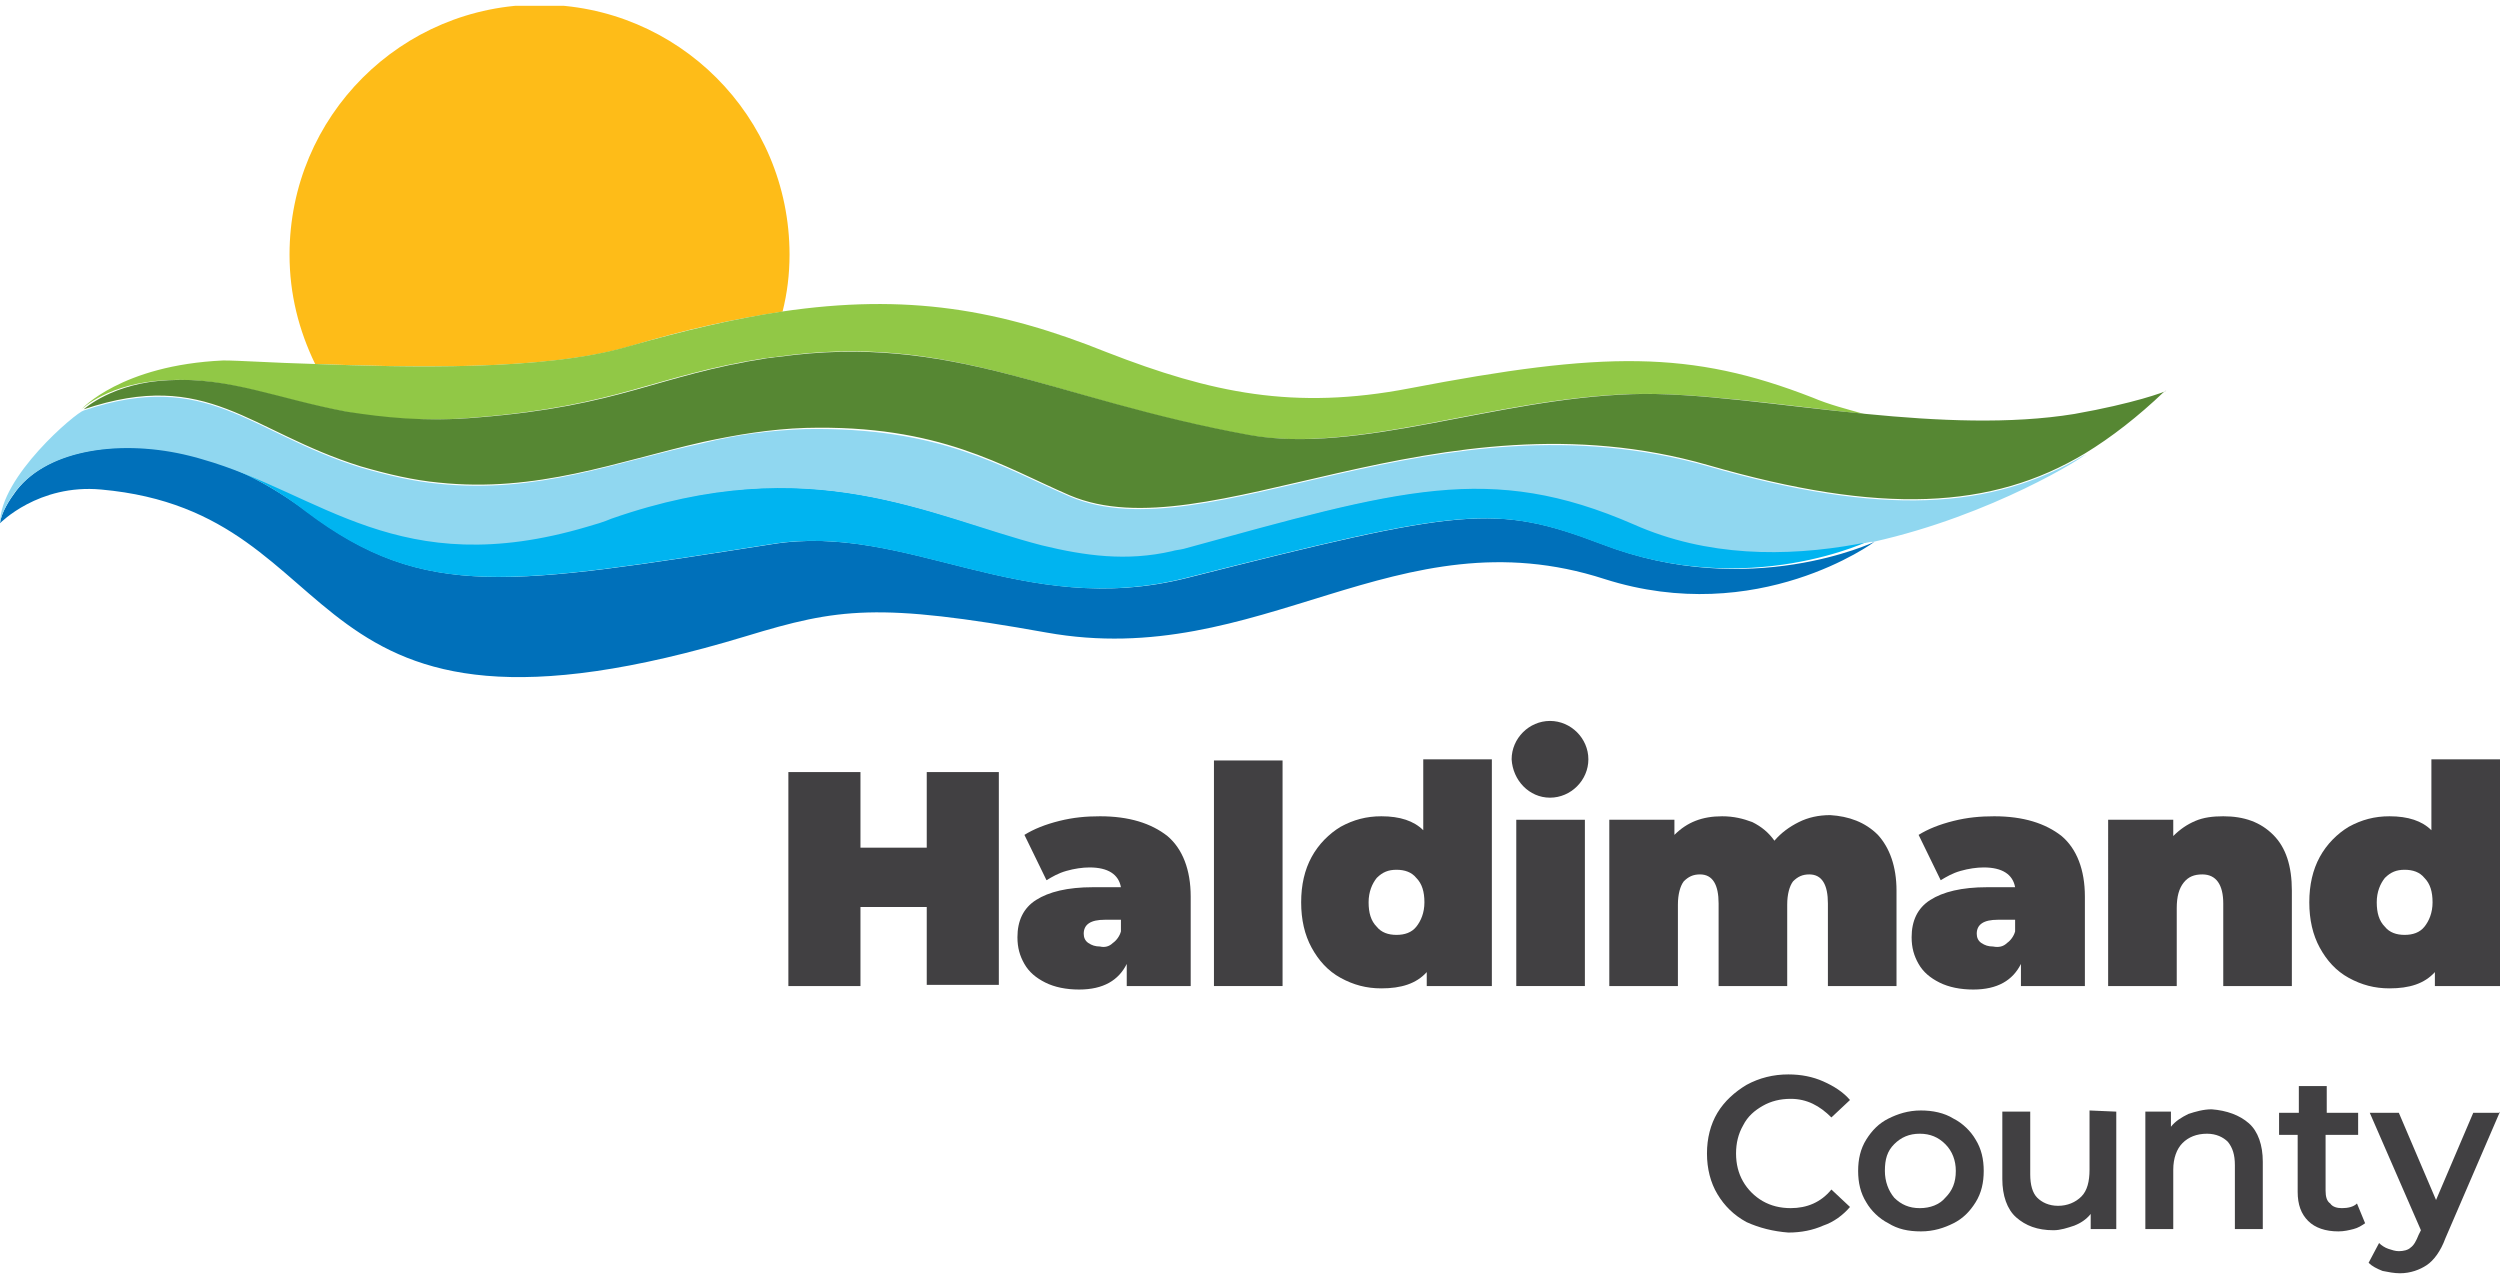
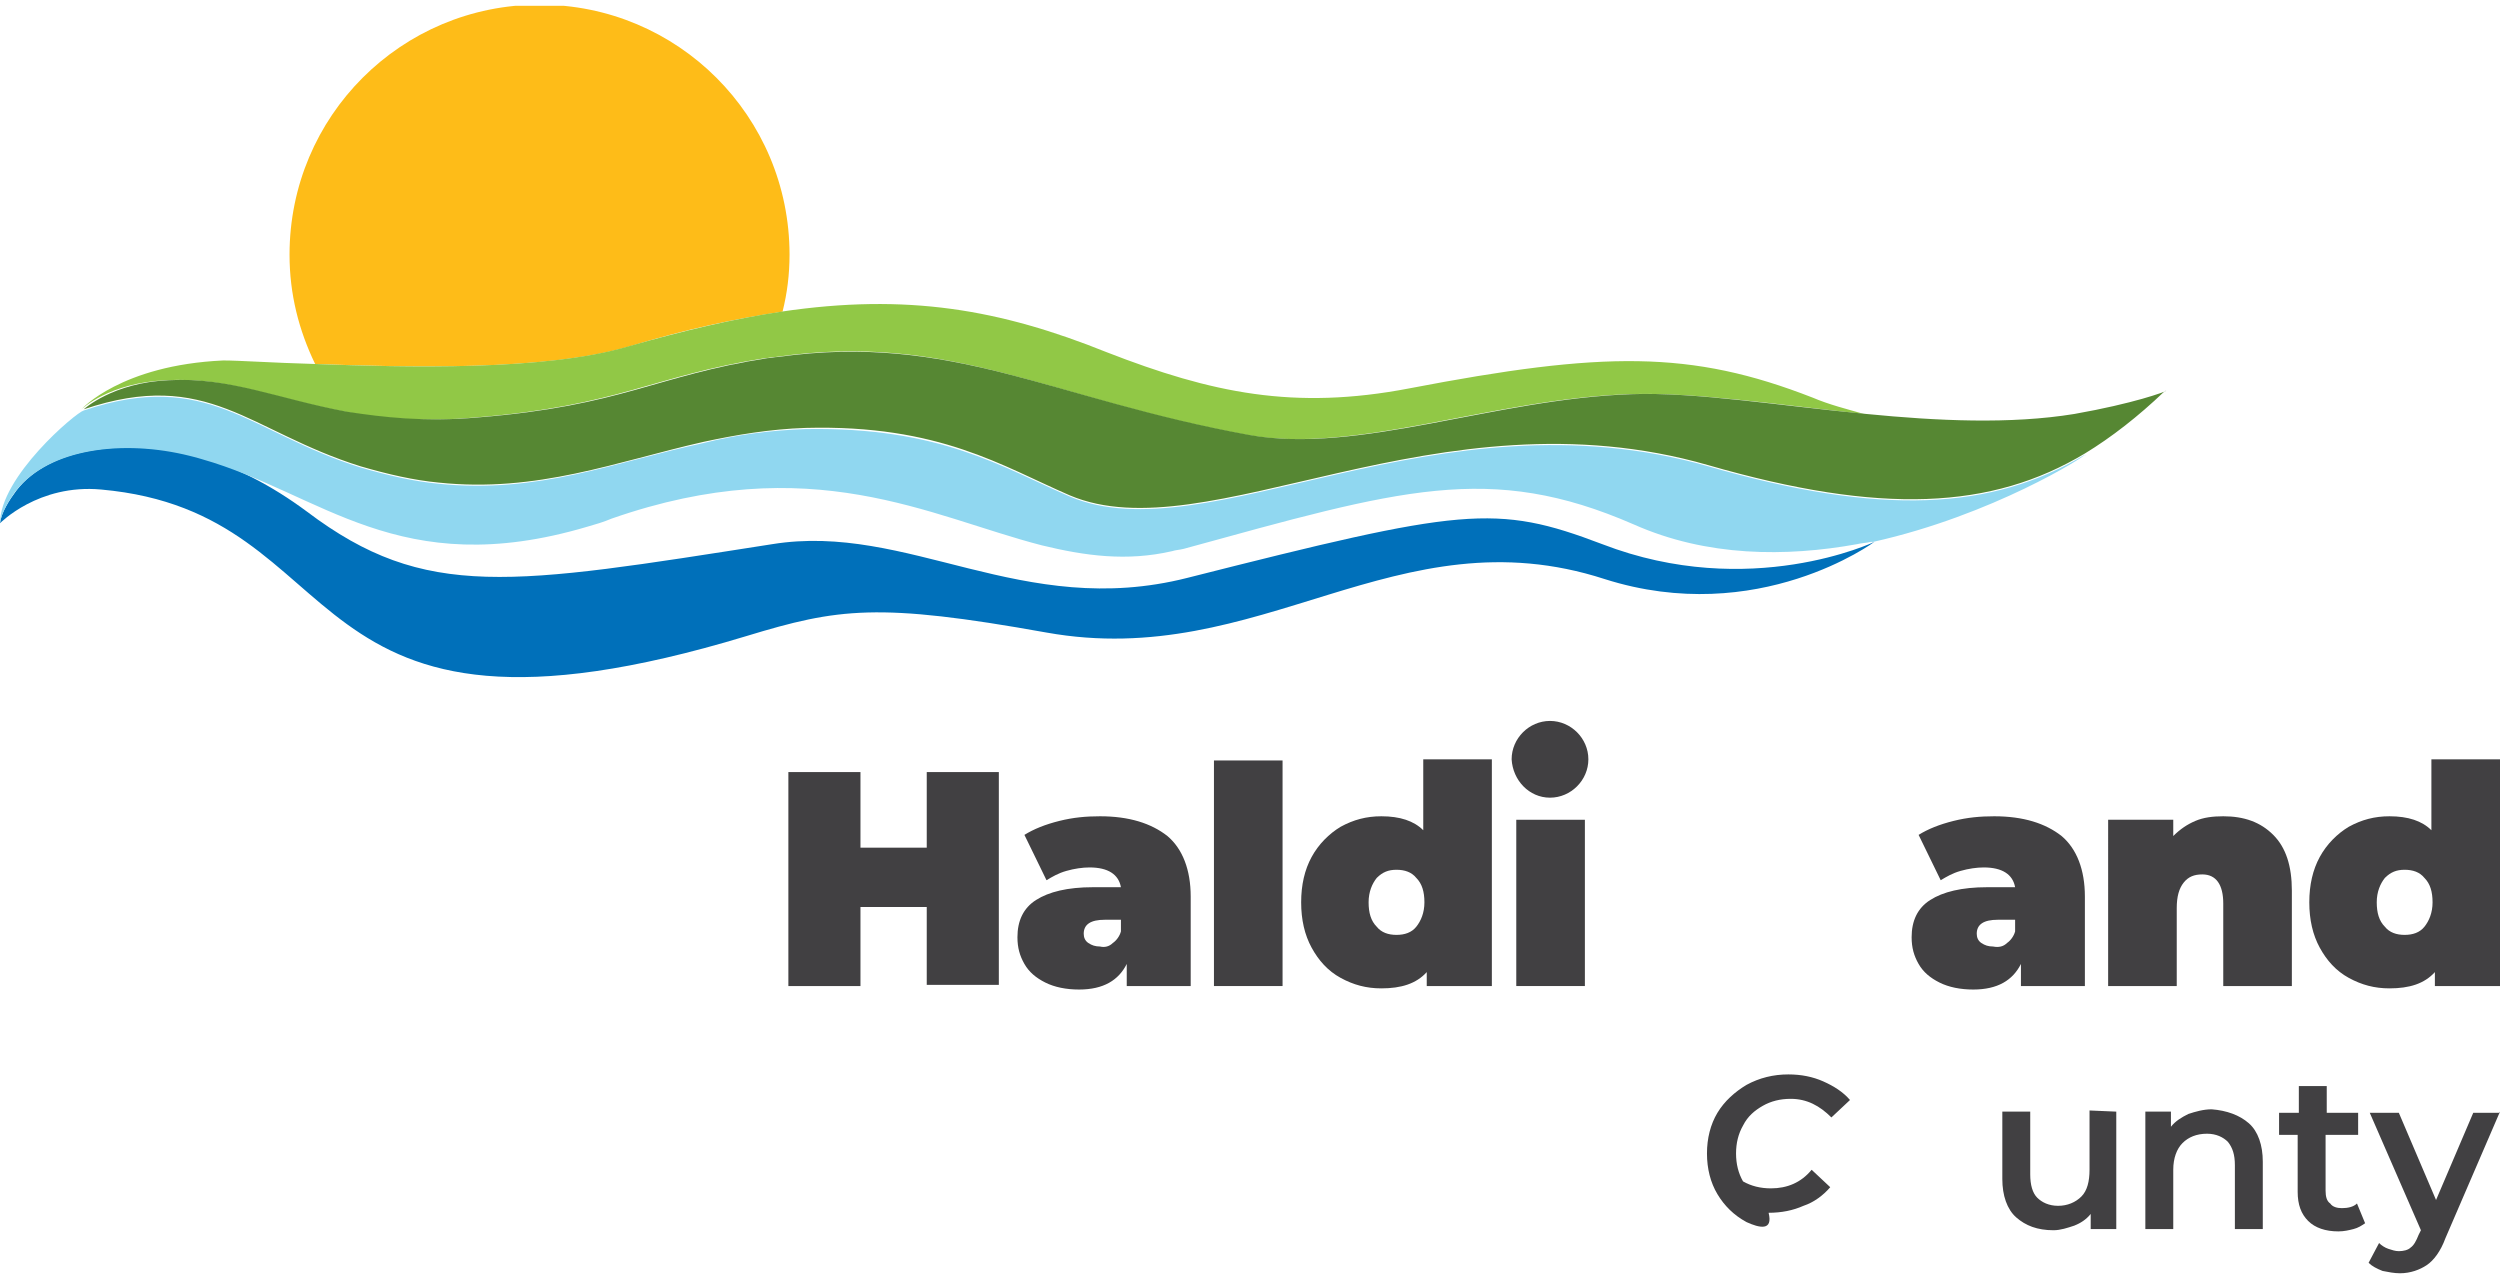
<svg xmlns="http://www.w3.org/2000/svg" xmlns:xlink="http://www.w3.org/1999/xlink" version="1.1" id="Layer_1" x="0px" y="0px" width="215px" height="110px" viewBox="0 0 215 110" style="enable-background:new 0 0 215 110;" xml:space="preserve">
  <style type="text/css">
	.st0{clip-path:url(#SVGID_00000055692416278552366740000008179887104593565622_);}
	.st1{fill:#FEBC18;}
	.st2{fill:#0070BA;}
	.st3{fill:#00B4F0;}
	.st4{fill:#90D7F0;}
	.st5{fill:#91C846;}
	.st6{fill:#568733;}
	.st7{fill:#414042;}
</style>
  <g>
    <g>
      <defs>
        <rect id="SVGID_1_" y="0.5" width="215" height="109.1" />
      </defs>
      <clipPath id="SVGID_00000000202520541188904990000016065536586069938822_">
        <use xlink:href="#SVGID_1_" style="overflow:visible;" />
      </clipPath>
      <g style="clip-path:url(#SVGID_00000000202520541188904990000016065536586069938822_);">
        <path class="st1" d="M54.1,29.8c4.9-1.5,9.2-2.4,13.2-3c0.4-1.6,0.6-3.2,0.6-4.9c0-11.9-9.6-21.5-21.5-21.5s-21.5,9.6-21.5,21.5     c0,3.4,0.8,6.5,2.2,9.4C35.1,31.6,46.9,31.9,54.1,29.8z" />
        <path class="st2" d="M137.8,46.8c-9.2-3.5-12-3.1-35.7,2.9c-14.2,3.6-24-4.8-35.7-2.9c-22.4,3.5-29.8,4.9-40-2.8     c-3.1-2.3-6.1-3.8-8.9-4.6c-0.4-0.1-0.8-0.2-1.1-0.3c-5.6-1.3-12.1-0.7-15,3.1C0.8,43,0.1,44.1,0,45c0,0,3.3-3.4,8.7-2.9     c22.3,2,15.6,24.7,55.5,12.6c7.9-2.4,11.3-2.9,25.8-0.3c18.4,3.3,30.1-10.4,48-4.6c13.2,4.2,23.2-3.2,23.2-3.2     S150.5,51.7,137.8,46.8L137.8,46.8z" />
-         <path class="st3" d="M160.9,46.5c-0.4,0.1-0.8,0.1-1.2,0.2c-6.1,1.1-12.8,1-19.2-1.7c-12.5-5.4-20.1-2.9-38.7,2.1     c-0.3,0.1-0.6,0.1-1,0.2c-3.9,0.9-7.6,0.4-11.2-0.5c-9.7-2.4-19.8-8.2-37-2.3c-0.7,0.2-1.4,0.5-2.1,0.7     c-16.2,4.8-22.9-2.9-33.1-5.8c2.8,0.8,5.8,2.2,8.9,4.6c10.2,7.7,17.6,6.3,40,2.8c11.7-1.9,21.5,6.5,35.7,2.9     c23.7-6,26.5-6.4,35.7-2.9c12.7,4.9,23.3-0.4,23.3-0.4C161,46.4,161,46.4,160.9,46.5L160.9,46.5z" />
        <path class="st4" d="M179.3,39.1c-8,4.8-17.5,5.3-32.4,1c-23.4-6.7-43.1,7.6-54.9,2.6c-5.8-2.5-11.1-6-22.7-5.8     c-3.1,0.1-6,0.5-8.8,1.2c-7.5,1.6-14.2,4.4-22.8,3.5c-2.1-0.2-4.3-0.7-6.7-1.4c-9.6-3-13.1-8.5-23.8-4.9C6.5,35.5,0,41,0,45     c0.1-0.9,0.8-2,1.3-2.7c2.9-3.8,9.4-4.5,15-3.1c0.4,0.1,0.8,0.2,1.1,0.3c10.2,2.9,16.9,10.6,33.1,5.8c0.7-0.2,1.4-0.4,2.1-0.7     c17.2-6,27.3-0.2,37,2.3c3.7,0.9,7.3,1.4,11.2,0.5c0.3-0.1,0.6-0.1,1-0.2c18.6-5.1,26.3-7.5,38.7-2.1c6.3,2.8,13.1,2.8,19.2,1.7     c0.4-0.1,0.8-0.1,1.2-0.2c0.1,0,0.1,0,0.2,0C171.4,44.3,179.4,39.2,179.3,39.1C179.4,39.2,179.3,39.2,179.3,39.1L179.3,39.1z" />
        <path class="st5" d="M155.9,34.2c-10.5-4.1-18-4-34.7-0.8c-9.9,1.9-17,0.4-26-3.1C86,26.6,78,25.2,67.2,26.8     c-4,0.6-8.3,1.6-13.2,3c-7.2,2.1-19,1.8-27,1.5c-3.6-0.1-6.4-0.3-7.8-0.3c-8.8,0.4-12.2,4.2-12.2,4.2s2.4-2.3,7.3-2.5     c5.2-0.3,9.4,1.6,15.3,2.7c3.1,0.6,6.8,0.9,11.3,0.5c12.4-1,15.3-3.6,24.9-5.1c0.3,0,0.6-0.1,0.9-0.1c15.1-2.2,23.5,3.6,40.5,6.7     c9.4,1.7,21.1-3.1,32.9-3.5c5.5-0.2,12.8,0.9,20.2,1.7C158.9,35.2,157.3,34.8,155.9,34.2L155.9,34.2z" />
        <path class="st6" d="M178.4,35.6c-5.5,0.9-11.8,0.6-17.9,0c-7.4-0.7-14.7-1.9-20.2-1.7c-11.8,0.4-23.5,5.2-32.9,3.5     c-17-3.1-25.5-8.8-40.5-6.7c-0.3,0-0.6,0.1-0.9,0.1c-9.6,1.5-12.5,4.1-24.9,5.1c-4.5,0.4-8.1,0-11.3-0.5     c-5.9-1.1-10.1-3-15.3-2.7c-4.8,0.2-7.3,2.5-7.3,2.5c10.7-3.6,14.2,1.9,23.8,4.9c2.4,0.7,4.6,1.2,6.7,1.4     c8.5,0.9,15.3-1.8,22.8-3.5c2.8-0.6,5.7-1.1,8.8-1.2c11.5-0.3,16.9,3.3,22.7,5.8c11.8,5,31.6-9.3,54.9-2.6     c14.9,4.3,24.4,3.8,32.4-1c2.3-1.4,4.6-3.2,6.8-5.3c0,0,0.1-0.1,0.2-0.1C186.2,33.7,183.5,34.7,178.4,35.6L178.4,35.6z" />
-         <path class="st7" d="M150.2,105.1c-1.1-0.6-1.9-1.4-2.5-2.4c-0.6-1-0.9-2.2-0.9-3.5c0-1.3,0.3-2.5,0.9-3.5c0.6-1,1.5-1.8,2.5-2.4     c1.1-0.6,2.3-0.9,3.6-0.9c1.1,0,2.1,0.2,3,0.6c0.9,0.4,1.7,0.9,2.3,1.6l-1.6,1.5c-1-1-2.1-1.6-3.5-1.6c-0.9,0-1.7,0.2-2.4,0.6     c-0.7,0.4-1.3,0.9-1.7,1.7c-0.4,0.7-0.6,1.5-0.6,2.4c0,0.9,0.2,1.7,0.6,2.4c0.4,0.7,1,1.3,1.7,1.7c0.7,0.4,1.5,0.6,2.4,0.6     c1.4,0,2.6-0.5,3.5-1.6l1.6,1.5c-0.6,0.7-1.4,1.3-2.3,1.6c-0.9,0.4-1.9,0.6-3,0.6C152.5,105.9,151.3,105.6,150.2,105.1     L150.2,105.1z" />
-         <path class="st7" d="M162.4,105.2c-0.8-0.4-1.5-1.1-1.9-1.8c-0.5-0.8-0.7-1.7-0.7-2.7c0-1,0.2-1.9,0.7-2.7     c0.5-0.8,1.1-1.4,1.9-1.8c0.8-0.4,1.7-0.7,2.8-0.7c1,0,2,0.2,2.8,0.7c0.8,0.4,1.5,1.1,1.9,1.8c0.5,0.8,0.7,1.7,0.7,2.7     c0,1-0.2,1.9-0.7,2.7c-0.5,0.8-1.1,1.4-1.9,1.8c-0.8,0.4-1.7,0.7-2.8,0.7C164.1,105.9,163.2,105.7,162.4,105.2z M167.3,103     c0.6-0.6,0.9-1.3,0.9-2.3c0-0.9-0.3-1.7-0.9-2.3c-0.6-0.6-1.3-0.9-2.2-0.9c-0.9,0-1.6,0.3-2.2,0.9c-0.6,0.6-0.8,1.3-0.8,2.3     c0,0.9,0.3,1.7,0.8,2.3c0.6,0.6,1.3,0.9,2.2,0.9C166,103.9,166.8,103.6,167.3,103z" />
+         <path class="st7" d="M150.2,105.1c-1.1-0.6-1.9-1.4-2.5-2.4c-0.6-1-0.9-2.2-0.9-3.5c0-1.3,0.3-2.5,0.9-3.5c0.6-1,1.5-1.8,2.5-2.4     c1.1-0.6,2.3-0.9,3.6-0.9c1.1,0,2.1,0.2,3,0.6c0.9,0.4,1.7,0.9,2.3,1.6l-1.6,1.5c-1-1-2.1-1.6-3.5-1.6c-0.9,0-1.7,0.2-2.4,0.6     c-0.7,0.4-1.3,0.9-1.7,1.7c-0.4,0.7-0.6,1.5-0.6,2.4c0,0.9,0.2,1.7,0.6,2.4c0.7,0.4,1.5,0.6,2.4,0.6     c1.4,0,2.6-0.5,3.5-1.6l1.6,1.5c-0.6,0.7-1.4,1.3-2.3,1.6c-0.9,0.4-1.9,0.6-3,0.6C152.5,105.9,151.3,105.6,150.2,105.1     L150.2,105.1z" />
        <path class="st7" d="M182,95.6v10.1h-2.2v-1.3c-0.4,0.5-0.9,0.8-1.4,1c-0.6,0.2-1.2,0.4-1.8,0.4c-1.4,0-2.4-0.4-3.2-1.1     c-0.8-0.7-1.2-1.9-1.2-3.3v-5.8h2.4v5.4c0,0.9,0.2,1.6,0.6,2c0.4,0.4,1,0.7,1.8,0.7c0.8,0,1.5-0.3,2-0.8c0.5-0.5,0.7-1.3,0.7-2.3     v-5.1L182,95.6L182,95.6z" />
        <path class="st7" d="M193.4,96.6c0.8,0.7,1.2,1.9,1.2,3.3v5.8h-2.4v-5.5c0-0.9-0.2-1.5-0.6-2c-0.4-0.4-1-0.7-1.8-0.7     c-0.9,0-1.6,0.3-2.1,0.8c-0.5,0.5-0.8,1.3-0.8,2.3v5.1h-2.4V95.6h2.2v1.3c0.4-0.5,0.9-0.8,1.5-1.1c0.6-0.2,1.3-0.4,2-0.4     C191.5,95.5,192.6,95.9,193.4,96.6L193.4,96.6z" />
        <path class="st7" d="M203.4,105.2c-0.3,0.2-0.6,0.4-1,0.5c-0.4,0.1-0.8,0.2-1.3,0.2c-1.1,0-2-0.3-2.6-0.9     c-0.6-0.6-0.9-1.4-0.9-2.5v-4.9H196v-1.9h1.7v-2.3h2.4v2.3h2.7v1.9H200v4.8c0,0.5,0.1,0.9,0.4,1.1c0.2,0.3,0.6,0.4,1,0.4     c0.5,0,1-0.1,1.3-0.4L203.4,105.2L203.4,105.2z" />
        <path class="st7" d="M215,95.6l-4.7,10.9c-0.4,1.1-1,1.9-1.6,2.3c-0.6,0.4-1.4,0.7-2.3,0.7c-0.5,0-1-0.1-1.5-0.2     c-0.5-0.2-0.9-0.4-1.2-0.7l0.9-1.7c0.2,0.2,0.5,0.4,0.8,0.5c0.3,0.1,0.6,0.2,0.9,0.2c0.4,0,0.8-0.1,1-0.3     c0.3-0.2,0.5-0.6,0.7-1.1l0.2-0.4l-4.4-10.1h2.5l3.2,7.5l3.2-7.5H215L215,95.6z" />
        <path class="st7" d="M85.9,66.4v18.3h-6.2V78H74v6.8h-6.2V66.4H74v6.5h5.7v-6.5H85.9z" />
        <path class="st7" d="M100.4,71.9c1.3,1.1,2,2.9,2,5.2v7.7h-5.5v-1.9c-0.7,1.4-2,2.2-4.1,2.2c-1.1,0-2.1-0.2-2.9-0.6     c-0.8-0.4-1.4-0.9-1.8-1.6c-0.4-0.7-0.6-1.4-0.6-2.3c0-1.4,0.5-2.5,1.6-3.2c1.1-0.7,2.7-1.1,4.9-1.1h2.4     c-0.2-1.1-1.1-1.7-2.7-1.7c-0.6,0-1.3,0.1-2,0.3c-0.7,0.2-1.2,0.5-1.7,0.8l-1.9-3.9c0.8-0.5,1.8-0.9,3-1.2     c1.2-0.3,2.3-0.4,3.5-0.4C97.1,70.2,99,70.8,100.4,71.9L100.4,71.9z M95.7,81.1c0.3-0.2,0.6-0.6,0.7-1v-1H95     c-1.2,0-1.8,0.4-1.8,1.2c0,0.3,0.1,0.6,0.4,0.8c0.3,0.2,0.6,0.3,1,0.3C95,81.5,95.4,81.4,95.7,81.1L95.7,81.1z" />
        <path class="st7" d="M104.4,65.4h5.9v19.4h-5.9V65.4z" />
        <path class="st7" d="M128.3,65.4v19.4h-5.6v-1.2c-0.9,1-2.2,1.4-3.9,1.4c-1.3,0-2.4-0.3-3.5-0.9c-1.1-0.6-1.9-1.5-2.5-2.6     c-0.6-1.1-0.9-2.4-0.9-3.9c0-1.5,0.3-2.8,0.9-3.9c0.6-1.1,1.5-2,2.5-2.6c1.1-0.6,2.2-0.9,3.5-0.9c1.6,0,2.8,0.4,3.6,1.2v-6.1     H128.3z M121.8,79.7c0.4-0.5,0.7-1.2,0.7-2.1c0-0.9-0.2-1.6-0.7-2.1c-0.4-0.5-1-0.7-1.7-0.7c-0.7,0-1.2,0.2-1.7,0.7     c-0.4,0.5-0.7,1.2-0.7,2.1c0,0.9,0.2,1.6,0.7,2.1c0.4,0.5,1,0.7,1.7,0.7C120.8,80.4,121.4,80.2,121.8,79.7z" />
        <path class="st7" d="M130.4,70.5h5.9v14.3h-5.9V70.5z" />
-         <path class="st7" d="M161.5,71.8c1,1.1,1.6,2.7,1.6,4.8v8.2h-5.9v-7.1c0-1.6-0.5-2.5-1.6-2.5c-0.6,0-1,0.2-1.4,0.6     c-0.3,0.4-0.5,1.1-0.5,2v7h-5.9v-7.1c0-1.6-0.5-2.5-1.6-2.5c-0.6,0-1,0.2-1.4,0.6c-0.3,0.4-0.5,1.1-0.5,2v7h-5.9V70.5h5.6v1.3     c1.1-1.1,2.4-1.6,4.1-1.6c1,0,1.8,0.2,2.6,0.5c0.8,0.4,1.4,0.9,1.9,1.6c0.6-0.7,1.3-1.2,2.1-1.6c0.8-0.4,1.7-0.6,2.7-0.6     C159,70.2,160.4,70.7,161.5,71.8L161.5,71.8z" />
        <path class="st7" d="M177.3,71.9c1.3,1.1,2,2.9,2,5.2v7.7h-5.5v-1.9c-0.7,1.4-2,2.2-4.1,2.2c-1.1,0-2.1-0.2-2.9-0.6     c-0.8-0.4-1.4-0.9-1.8-1.6c-0.4-0.7-0.6-1.4-0.6-2.3c0-1.4,0.5-2.5,1.6-3.2c1.1-0.7,2.7-1.1,4.9-1.1h2.4     c-0.2-1.1-1.1-1.7-2.7-1.7c-0.6,0-1.3,0.1-2,0.3c-0.7,0.2-1.2,0.5-1.7,0.8l-1.9-3.9c0.8-0.5,1.8-0.9,3-1.2     c1.2-0.3,2.3-0.4,3.5-0.4C174,70.2,175.9,70.8,177.3,71.9L177.3,71.9z M172.6,81.1c0.3-0.2,0.6-0.6,0.7-1v-1h-1.5     c-1.2,0-1.8,0.4-1.8,1.2c0,0.3,0.1,0.6,0.4,0.8c0.3,0.2,0.6,0.3,1,0.3C171.9,81.5,172.3,81.4,172.6,81.1L172.6,81.1z" />
        <path class="st7" d="M195.5,71.8c1.1,1.1,1.6,2.7,1.6,4.8v8.2h-5.9v-7.1c0-1.6-0.6-2.5-1.8-2.5c-0.7,0-1.2,0.2-1.6,0.7     c-0.4,0.5-0.6,1.2-0.6,2.2v6.7h-5.9V70.5h5.6v1.4c0.6-0.6,1.2-1,1.9-1.3c0.7-0.3,1.5-0.4,2.4-0.4C193,70.2,194.4,70.7,195.5,71.8     L195.5,71.8z" />
        <path class="st7" d="M215,65.4v19.4h-5.6v-1.2c-0.9,1-2.2,1.4-3.9,1.4c-1.3,0-2.4-0.3-3.5-0.9c-1.1-0.6-1.9-1.5-2.5-2.6     c-0.6-1.1-0.9-2.4-0.9-3.9c0-1.5,0.3-2.8,0.9-3.9c0.6-1.1,1.5-2,2.5-2.6c1.1-0.6,2.2-0.9,3.5-0.9c1.6,0,2.8,0.4,3.6,1.2v-6.1H215     z M208.5,79.7c0.4-0.5,0.7-1.2,0.7-2.1c0-0.9-0.2-1.6-0.7-2.1c-0.4-0.5-1-0.7-1.7-0.7s-1.2,0.2-1.7,0.7c-0.4,0.5-0.7,1.2-0.7,2.1     c0,0.9,0.2,1.6,0.7,2.1c0.4,0.5,1,0.7,1.7,0.7S208.1,80.2,208.5,79.7z" />
        <path class="st7" d="M133.3,68.6c1.8,0,3.3-1.5,3.3-3.3c0-1.8-1.5-3.3-3.3-3.3c-1.8,0-3.3,1.5-3.3,3.3     C130.1,67.1,131.5,68.6,133.3,68.6z" />
      </g>
    </g>
  </g>
</svg>